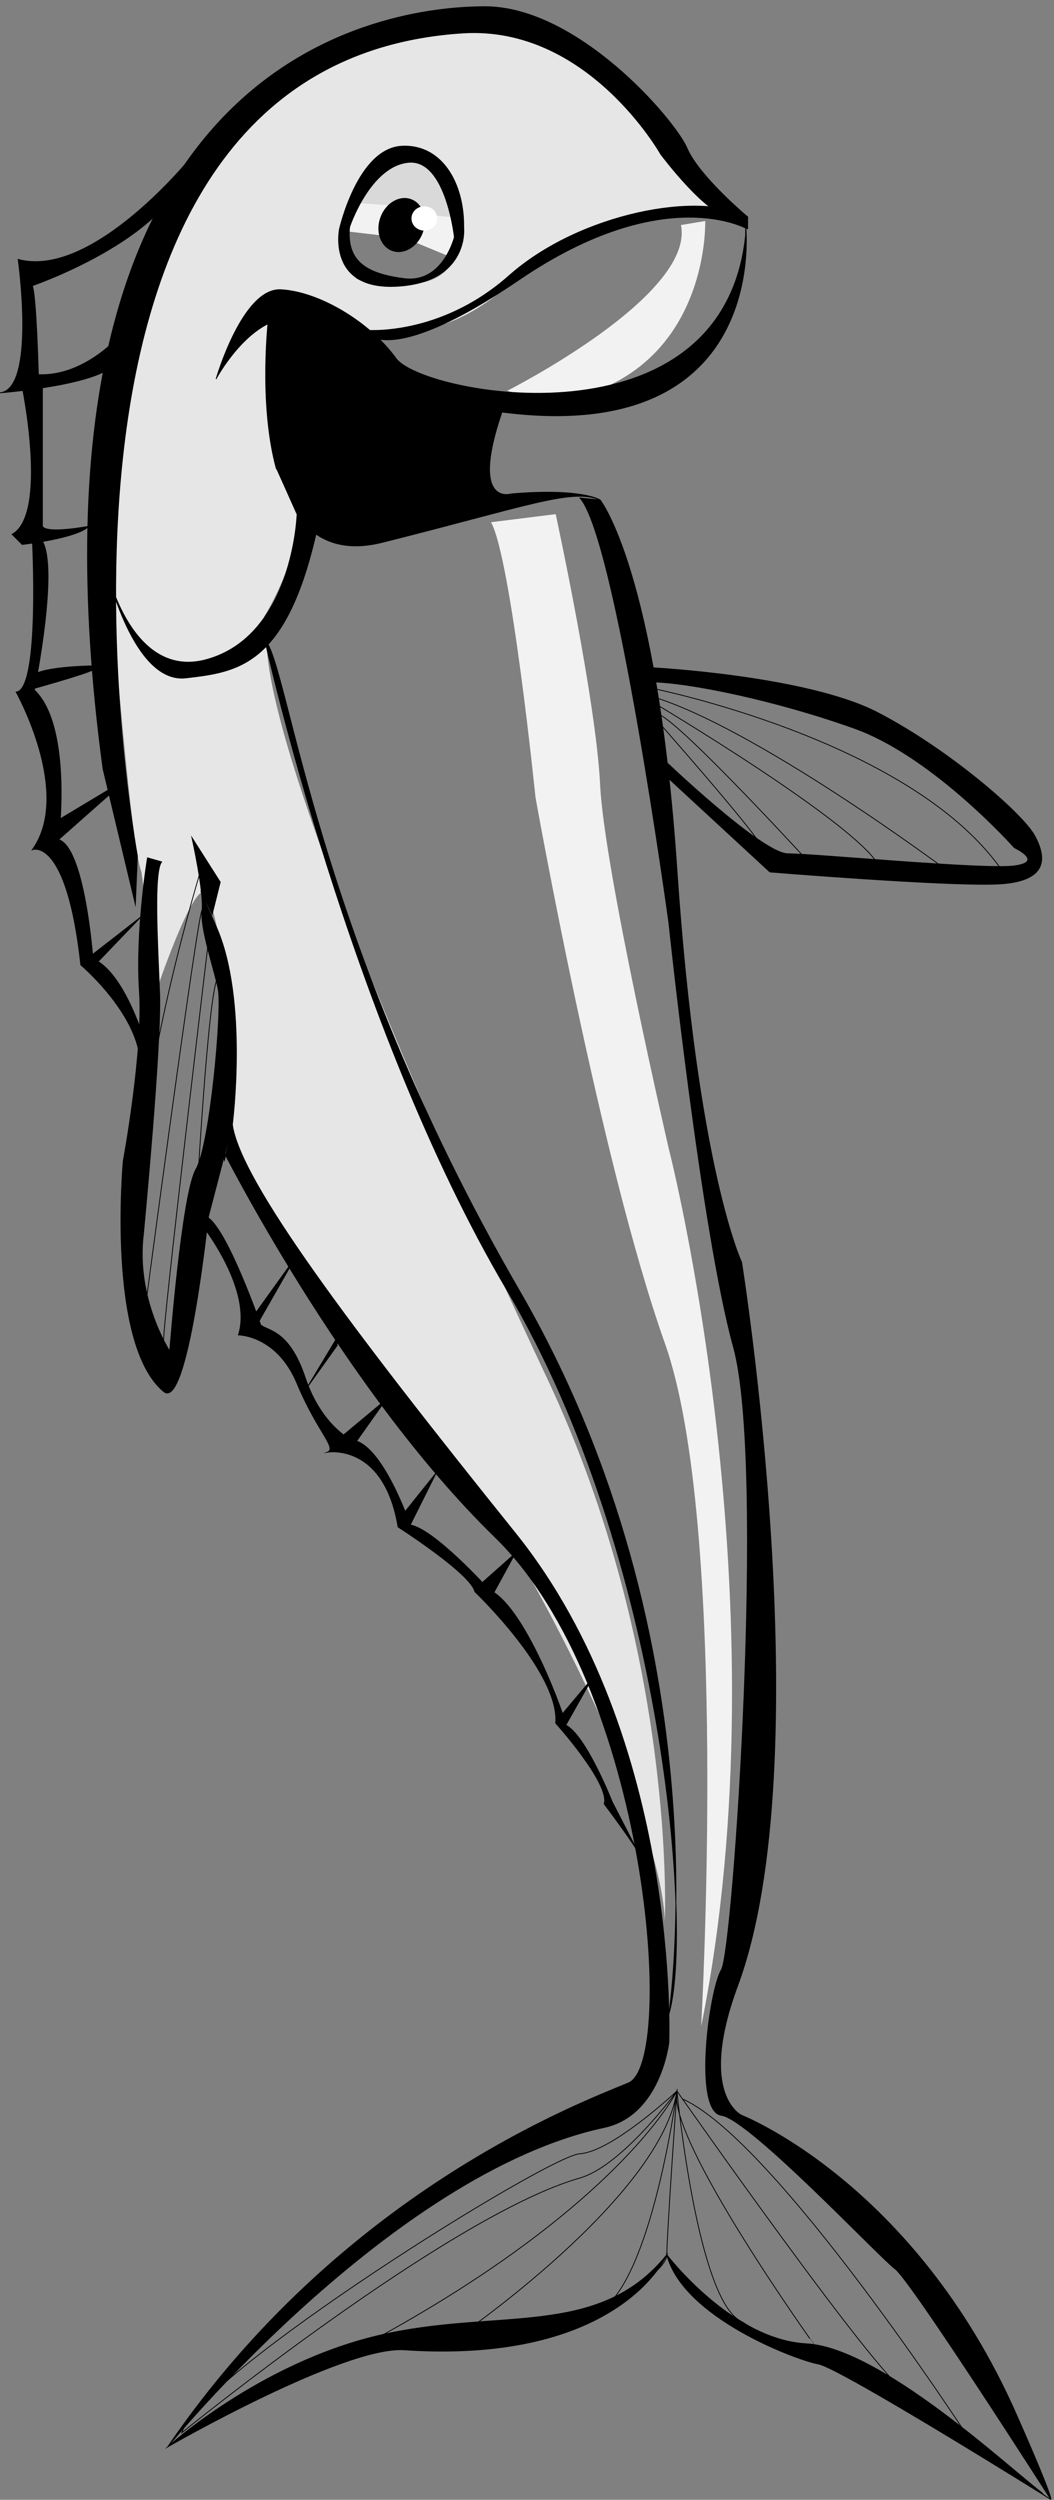
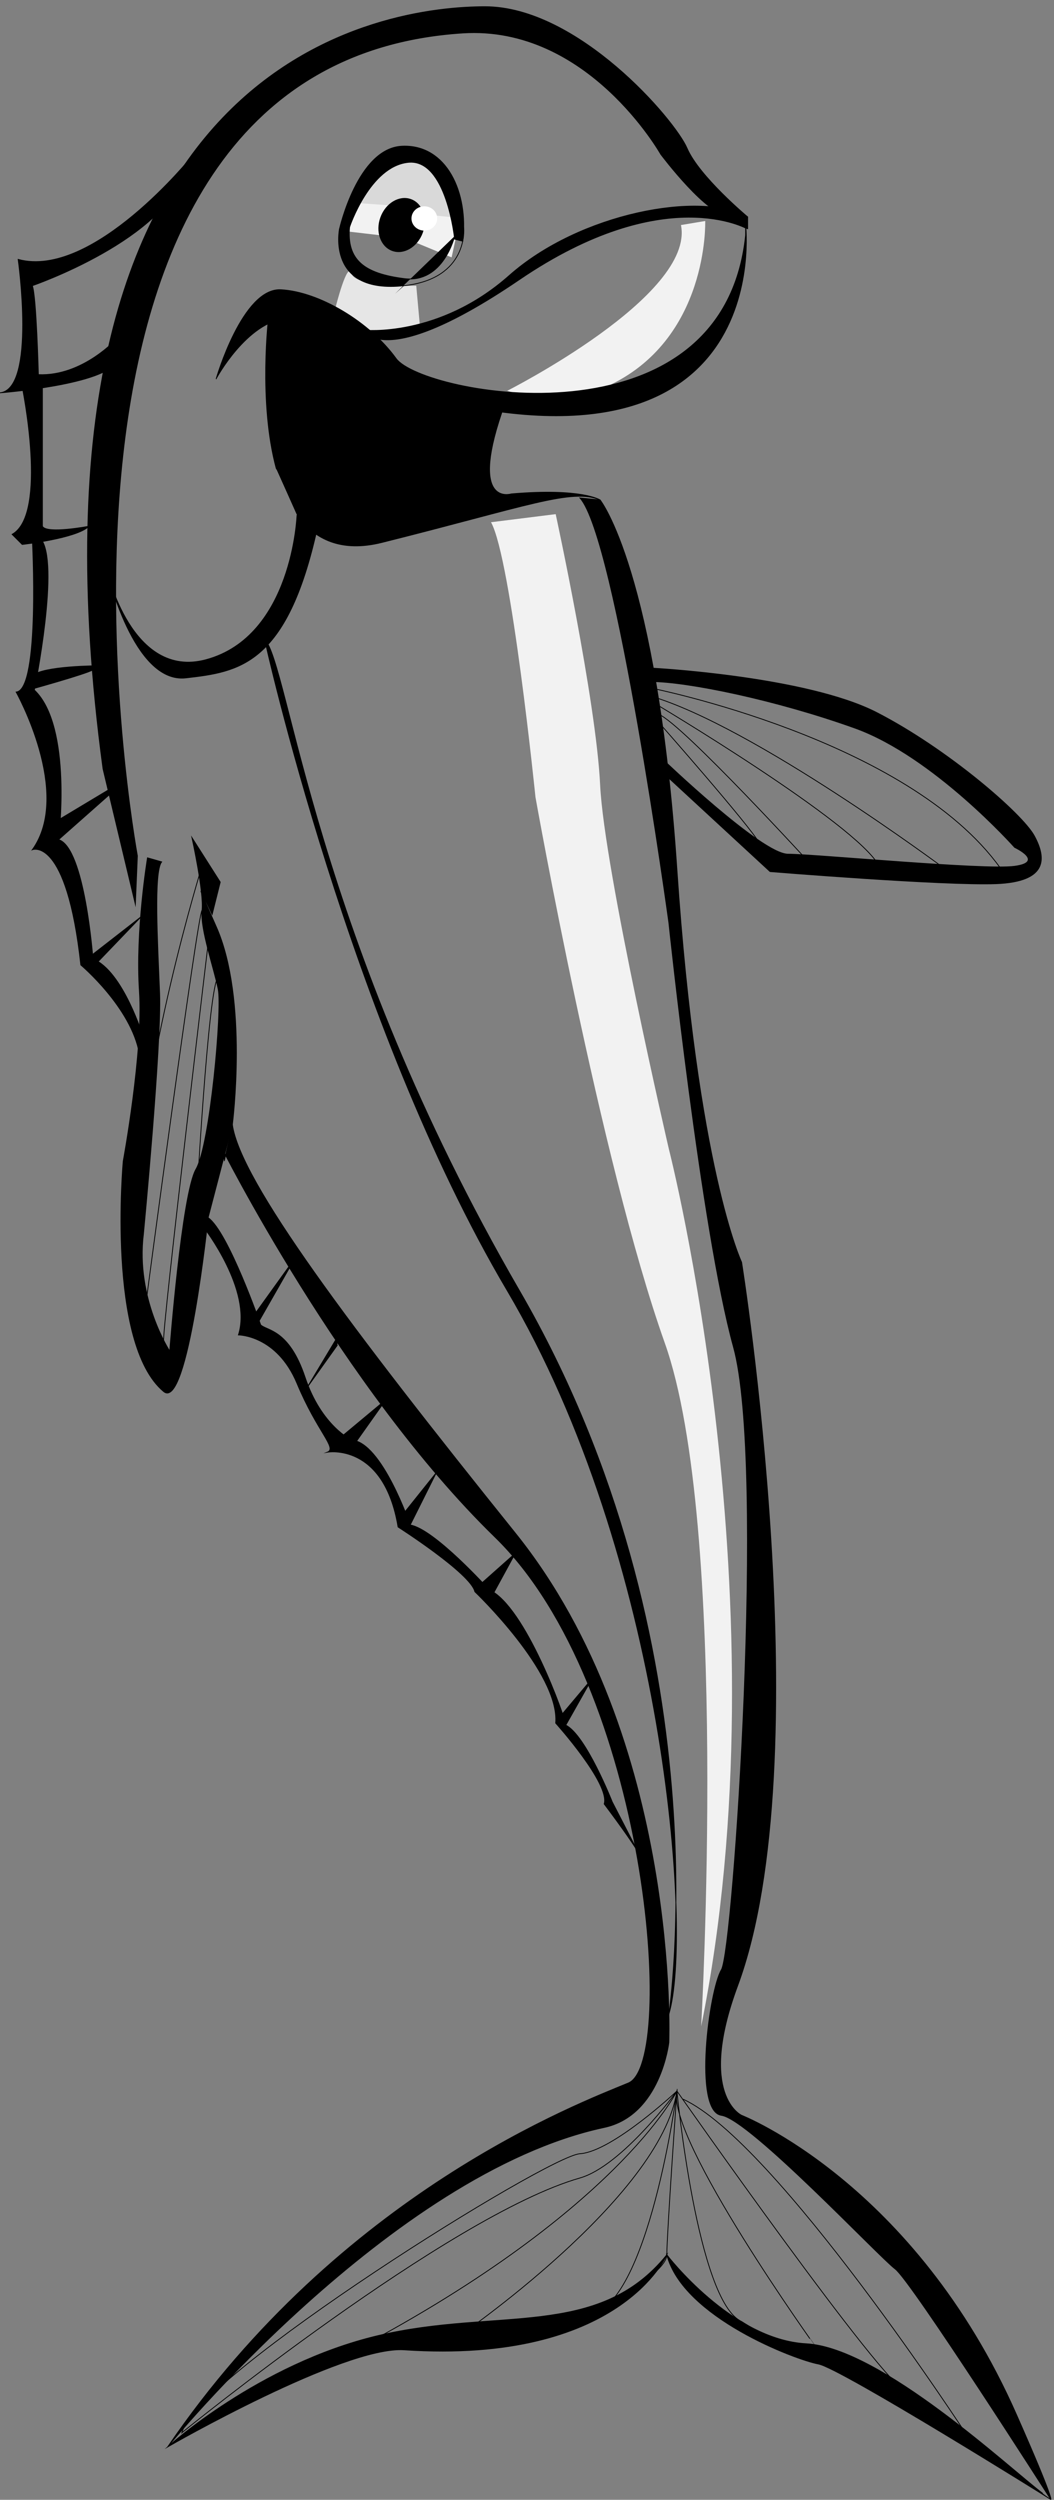
<svg xmlns="http://www.w3.org/2000/svg" xml:space="preserve" width="173.429" height="411.134">
  <rect width="100%" height="100%" fill="#808080" stroke="none" />
  <path d="M447.5 2730s42.5-50 105-27.5l-5 55s-75-2.5-80 15-20-42.5-20-42.5" style="fill:#e6e6e6;fill-opacity:1;fill-rule:nonzero;stroke:none" transform="matrix(.133 0 0 -.133 -4.326 413.733)" />
-   <path d="M535 2705s55-15 140 65 240 80 240 80-120 215-285 230-360-110-425-340-25-395-25-395 115-165 205 55 60 320 60 320l32.5 55s-77.5 55 47.5 147.5c0 0 65 7.5 77.5-95 0 0 5-72.5-72.5-67.5l5-55" style="fill:#e6e6e6;fill-opacity:1;fill-rule:nonzero;stroke:none" transform="matrix(.133 0 0 -.133 -4.326 413.733)" />
-   <path d="M165 2437.5s27.5-367.5 42.5-405l20-142.5s37.5 110 55 117.5 40-170 37.5-197.5-7.5-107.5-2.5-117.5 180-315 237.5-342.5 295-455 300-615c0 0 15 330-145 670s-375 840-345 940l-200 92.5M447.5 2730s52.5-27.5 105-27.5l-5 55s-75-2.5-80 15-20-42.5-20-42.5" style="fill:#e6e6e6;fill-opacity:1;fill-rule:nonzero;stroke:none" transform="matrix(.133 0 0 -.133 -4.326 413.733)" />
  <path d="M720 2475s50-230 55-335 85-450 85-450 145-565 40-1085c0 0 35 620-45 845s-160 675-160 675-30 295-55 340l80 10m-60 152.5s232.5 117.5 215 205l30 5s5-147.5-122.5-205l-70-20-52.5 15m-172.5 261.25 26.25 22.5 42.5 2.5 23.75-20 10-30 10-31.25-8.75-40-57.5 23.75-75 8.75 28.75 63.75" style="fill:#f2f2f2;fill-opacity:1;fill-rule:nonzero;stroke:none" transform="matrix(.133 0 0 -.133 -4.326 413.733)" />
  <path d="m472.5 2866.25 16.25 28.75 33.75 21.25 33.75-2.5 27.5-17.5 7.5-23.75 10-31.25-63.75 6.25-13.75 8.75L470 2860l2.5 6.25" style="fill:#d9d9d9;fill-opacity:1;fill-rule:nonzero;stroke:none" transform="matrix(.133 0 0 -.133 -4.326 413.733)" />
  <path d="M300 2642.5s32.5 112.5 80 110 110-40 142.5-85 405-115 432.5 152.5v12.5s40-337.5-425-205c0 0-92.5 95-142.5 90s-87.5-75-87.5-75" style="fill:#000;fill-opacity:1;fill-rule:nonzero;stroke:none" transform="matrix(.133 0 0 -.133 -4.326 413.733)" />
  <path d="M300 2642.5s32.5 112.5 80 110 110-40 142.5-85 405-115 432.5 152.5v12.5s40-337.5-425-205c0 0-92.5 95-142.5 90s-87.5-75-87.5-75z" style="fill:none;stroke:#000;stroke-width:1;stroke-linecap:butt;stroke-linejoin:miter;stroke-miterlimit:10;stroke-dasharray:none;stroke-opacity:1" transform="matrix(.133 0 0 -.133 -4.326 413.733)" />
  <path d="M399.988 2473.75c21.621-30.02 54.731-46.31 105.012-33.75 180 45 235 67.5 270 52.5 0 0-22.5 15-110 7.5 0 0-55-17.5-7.5 112.5l-115 25-115 80-62.5 2.5s-13.09-106.31 9.391-188.91" style="fill:#000;fill-opacity:1;fill-rule:nonzero;stroke:none" transform="matrix(.133 0 0 -.133 -4.326 413.733)" />
  <path d="M399.988 2473.75c21.621-30.02 54.731-46.31 105.012-33.75 180 45 235 67.5 270 52.5 0 0-22.5 15-110 7.5 0 0-55-17.5-7.5 112.5l-115 25-115 80-62.5 2.5s-13.09-106.31 9.391-188.91" style="fill:none;stroke:#000;stroke-width:1;stroke-linecap:butt;stroke-linejoin:miter;stroke-miterlimit:10;stroke-dasharray:none;stroke-opacity:1" transform="matrix(.133 0 0 -.133 -4.326 413.733)" />
  <path d="M374.391 2531.09s21.859-14.84 24.359-53.59" style="fill:#000;fill-opacity:1;fill-rule:nonzero;stroke:none" transform="matrix(.133 0 0 -.133 -4.326 413.733)" />
  <path d="M374.391 2531.09s21.859-14.84 24.359-53.59" style="fill:none;stroke:#000;stroke-width:1;stroke-linecap:butt;stroke-linejoin:miter;stroke-miterlimit:10;stroke-dasharray:none;stroke-opacity:1" transform="matrix(.133 0 0 -.133 -4.326 413.733)" />
  <path d="M399.988 2473.75S394.609 2323.96 287.5 2295C195 2270 165 2405 165 2405s32.5-140 97.5-132.5 125 15 162.5 185l-30 42.5" style="fill:#000;fill-opacity:1;fill-rule:nonzero;stroke:none" transform="matrix(.133 0 0 -.133 -4.326 413.733)" />
  <path d="M399.988 2473.75S394.609 2323.96 287.5 2295C195 2270 165 2405 165 2405s32.5-140 97.5-132.5 125 15 162.5 185l-30 42.5" style="fill:none;stroke:#000;stroke-width:1;stroke-linecap:butt;stroke-linejoin:miter;stroke-miterlimit:10;stroke-dasharray:none;stroke-opacity:1" transform="matrix(.133 0 0 -.133 -4.326 413.733)" />
  <path d="M482.5 2702.5s92.5-10 180 67.5 237.5 105 295 72.5v-15S855 2887.5 675 2765s-195-55-192.5-62.5" style="fill:#000;fill-opacity:1;fill-rule:nonzero;stroke:none" transform="matrix(.133 0 0 -.133 -4.326 413.733)" />
  <path d="M482.5 2702.5s92.5-10 180 67.5 237.5 105 295 72.5v-15S855 2887.5 675 2765s-195-55-192.5-62.5z" style="fill:none;stroke:#000;stroke-width:1;stroke-linecap:butt;stroke-linejoin:miter;stroke-miterlimit:10;stroke-dasharray:none;stroke-opacity:1" transform="matrix(.133 0 0 -.133 -4.326 413.733)" />
  <path d="M452.5 2827.5s22.5 100 77.5 102.5 82.5-57.5 75-117.5l-10 2.5s-10 100-57.5 95-72.5-80-72.5-80l-12.5-2.5" style="fill:#000;fill-opacity:1;fill-rule:nonzero;stroke:none" transform="matrix(.133 0 0 -.133 -4.326 413.733)" />
  <path d="M452.5 2827.5s22.5 100 77.5 102.5 82.5-57.5 75-117.5l-10 2.5s-10 100-57.5 95-72.5-80-72.5-80z" style="fill:none;stroke:#000;stroke-width:1;stroke-linecap:butt;stroke-linejoin:miter;stroke-miterlimit:10;stroke-dasharray:none;stroke-opacity:1" transform="matrix(.133 0 0 -.133 -4.326 413.733)" />
-   <path d="M595 2818.75s-13.75-58.75-62.5-52.5-71.25 22.5-67.5 63.75l-12.5-2.5s-16.488-80.55 80-70c80 8.75 73.75 71.25 73.75 71.25l-11.25-10" style="fill:#000;fill-opacity:1;fill-rule:nonzero;stroke:none" transform="matrix(.133 0 0 -.133 -4.326 413.733)" />
+   <path d="M595 2818.75s-13.75-58.75-62.5-52.5-71.25 22.5-67.5 63.75l-12.5-2.5s-16.488-80.55 80-70l-11.25-10" style="fill:#000;fill-opacity:1;fill-rule:nonzero;stroke:none" transform="matrix(.133 0 0 -.133 -4.326 413.733)" />
  <path d="M595 2818.75s-13.75-58.75-62.5-52.5-71.25 22.5-67.5 63.75l-12.5-2.5s-16.488-80.55 80-70c80 8.75 73.75 71.25 73.75 71.25z" style="fill:none;stroke:#000;stroke-width:1;stroke-linecap:butt;stroke-linejoin:miter;stroke-miterlimit:10;stroke-dasharray:none;stroke-opacity:1" transform="matrix(.133 0 0 -.133 -4.326 413.733)" />
  <path d="M517.852 2800.96c14.207-5.2 30.886 4.72 37.257 22.14 6.36 17.43 0 35.76-14.211 40.95-14.218 5.2-30.898-4.72-37.269-22.14-6.359-17.43 0-35.76 14.223-40.95" style="fill:#000;fill-opacity:1;fill-rule:nonzero;stroke:none" transform="matrix(.133 0 0 -.133 -4.326 413.733)" />
  <path d="M517.852 2800.96c14.207-5.2 30.886 4.72 37.257 22.14 6.36 17.43 0 35.76-14.211 40.95-14.218 5.2-30.898-4.72-37.269-22.14-6.359-17.43 0-35.76 14.223-40.95z" style="fill:none;stroke:#000;stroke-width:1;stroke-linecap:butt;stroke-linejoin:miter;stroke-miterlimit:10;stroke-dasharray:none;stroke-opacity:1" transform="matrix(.133 0 0 -.133 -4.326 413.733)" />
  <path d="M557.5 2825.6c8.781 0 15.91 6.73 15.91 15.03 0 8.3-7.129 15.03-15.91 15.03-8.789 0-15.91-6.73-15.91-15.03 0-8.3 7.121-15.03 15.91-15.03" style="fill:#fff;fill-opacity:1;fill-rule:nonzero;stroke:none" transform="matrix(.133 0 0 -.133 -4.326 413.733)" />
  <path d="M957.5 2842.5s-60 50-75 85-135 175-250 175S40 3050 160 2160l40-167.5 2.5 60S20.16 3032.28 605 3070c155 10 245-150 245-150s60-80 85-75l22.5-2.5" style="fill:#000;fill-opacity:1;fill-rule:nonzero;stroke:none" transform="matrix(.133 0 0 -.133 -4.326 413.733)" />
  <path d="M957.5 2842.5s-60 50-75 85-135 175-250 175S40 3050 160 2160l40-167.5 2.5 60S20.16 3032.28 605 3070c155 10 245-150 245-150s60-80 85-75l22.5-2.5" style="fill:none;stroke:#000;stroke-width:1;stroke-linecap:butt;stroke-linejoin:miter;stroke-miterlimit:10;stroke-dasharray:none;stroke-opacity:1" transform="matrix(.133 0 0 -.133 -4.326 413.733)" />
  <path d="M215 2050s-15-90-10-165-20-210-20-210-20.828-225.97 50-285c30-25 55 215 55 215l30 115s20 155-20 245-5 15-5 15l10 40-35 55s15-67.5 12.5-90 15-72.5 20-97.5-10-192.5-27.5-222.5-32.5-225-32.5-225-42.5 65-32.5 145c0 0 22.5 235 20 297.5s-7.5 150 2.5 162.5l-17.5 5" style="fill:#000;fill-opacity:1;fill-rule:nonzero;stroke:none" transform="matrix(.133 0 0 -.133 -4.326 413.733)" />
  <path d="M215 2050s-15-90-10-165-20-210-20-210-20.828-225.97 50-285c30-25 55 215 55 215l30 115s20 155-20 245-5 15-5 15l10 40-35 55s15-67.5 12.5-90 15-72.5 20-97.5-10-192.5-27.5-222.5-32.5-225-32.5-225-42.5 65-32.5 145c0 0 22.5 235 20 297.5s-7.5 150 2.5 162.5z" style="fill:none;stroke:#000;stroke-width:1;stroke-linecap:butt;stroke-linejoin:miter;stroke-miterlimit:10;stroke-dasharray:none;stroke-opacity:1" transform="matrix(.133 0 0 -.133 -4.326 413.733)" />
  <path d="M840 2285s190-10 277.5-55 180-125 195-152.5 17.5-57.5-47.5-60-280 15-280 15l-130 120-2.5 20S975 2055 1007.5 2055s242.5-20 280-15 0 22.5 0 22.5-100 112.5-197.5 147.5-207.5 57.5-252.5 57.5l2.5 17.5" style="fill:#000;fill-opacity:1;fill-rule:nonzero;stroke:none" transform="matrix(.133 0 0 -.133 -4.326 413.733)" />
-   <path d="M840 2285s190-10 277.5-55 180-125 195-152.5 17.5-57.5-47.5-60-280 15-280 15l-130 120-2.5 20S975 2055 1007.5 2055s242.5-20 280-15 0 22.5 0 22.5-100 112.5-197.5 147.5-207.5 57.5-252.5 57.5z" style="fill:none;stroke:#000;stroke-width:1;stroke-linecap:butt;stroke-linejoin:miter;stroke-miterlimit:10;stroke-dasharray:none;stroke-opacity:1" transform="matrix(.133 0 0 -.133 -4.326 413.733)" />
  <path d="M270 2917.5S147.5 2765 55 2790c0 0 22.5-160-22.5-165 0 0 132.5 10 145 40v27.5s-42.5-47.5-97.5-45c0 0-2.5 97.5-7.5 110 0 0 167.5 57.5 190 145 0 0 2.5 7.5 7.5 15" style="fill:#000;fill-opacity:1;fill-rule:nonzero;stroke:none" transform="matrix(.133 0 0 -.133 -4.326 413.733)" />
  <path d="M270 2917.5S147.5 2765 55 2790c0 0 22.5-160-22.5-165 0 0 132.5 10 145 40v27.5s-42.5-47.5-97.5-45c0 0-2.5 97.5-7.5 110 0 0 167.5 57.5 190 145 0 0 2.5 7.5 7.5 15z" style="fill:none;stroke:#000;stroke-width:1;stroke-linecap:butt;stroke-linejoin:miter;stroke-miterlimit:10;stroke-dasharray:none;stroke-opacity:1" transform="matrix(.133 0 0 -.133 -4.326 413.733)" />
  <path d="M60 2632.5S92.5 2475 47.5 2450l12.5-12.5s67.5 7.5 82.5 22.5c0 0-52.5-10-57.5 0v175l-25-2.5" style="fill:#000;fill-opacity:1;fill-rule:nonzero;stroke:none" transform="matrix(.133 0 0 -.133 -4.326 413.733)" />
  <path d="M60 2632.5S92.5 2475 47.5 2450l12.5-12.5s67.5 7.5 82.5 22.5c0 0-52.5-10-57.5 0v175z" style="fill:none;stroke:#000;stroke-width:1;stroke-linecap:butt;stroke-linejoin:miter;stroke-miterlimit:10;stroke-dasharray:none;stroke-opacity:1" transform="matrix(.133 0 0 -.133 -4.326 413.733)" />
  <path d="M72.5 2445s10-187.5-20-190c0 0 70-125 20-195 0 0 42.5 17.5 60-142.5 0 0 62.5-52.5 72.5-110l5 20s-25 82.5-62.5 97.5c0 0-10 137.5-42.5 147.5 0 0 17.5 140-30 185 0 0 32.5 160 7.5 187.5h-10" style="fill:#000;fill-opacity:1;fill-rule:nonzero;stroke:none" transform="matrix(.133 0 0 -.133 -4.326 413.733)" />
  <path d="M72.5 2445s10-187.5-20-190c0 0 70-125 20-195 0 0 42.5 17.5 60-142.5 0 0 62.5-52.5 72.5-110l5 20s-25 82.5-62.5 97.5c0 0-10 137.5-42.5 147.5 0 0 17.5 140-30 185 0 0 32.5 160 7.5 187.5z" style="fill:none;stroke:#000;stroke-width:1;stroke-linecap:butt;stroke-linejoin:miter;stroke-miterlimit:10;stroke-dasharray:none;stroke-opacity:1" transform="matrix(.133 0 0 -.133 -4.326 413.733)" />
  <path d="M155 2287.5s-70 0-82.5-12.5l-5-17.5s72.5 20 80 25" style="fill:#000;fill-opacity:1;fill-rule:nonzero;stroke:none" transform="matrix(.133 0 0 -.133 -4.326 413.733)" />
  <path d="M155 2287.5s-70 0-82.5-12.5l-5-17.5s72.5 20 80 25" style="fill:none;stroke:#000;stroke-width:1;stroke-linecap:butt;stroke-linejoin:miter;stroke-miterlimit:10;stroke-dasharray:none;stroke-opacity:1" transform="matrix(.133 0 0 -.133 -4.326 413.733)" />
  <path d="m172.5 2137.5-75-45 7.5-20 65 57.5" style="fill:#000;fill-opacity:1;fill-rule:nonzero;stroke:none" transform="matrix(.133 0 0 -.133 -4.326 413.733)" />
  <path d="m172.5 2137.5-75-45 7.5-20 65 57.5" style="fill:none;stroke:#000;stroke-width:1;stroke-linecap:butt;stroke-linejoin:miter;stroke-miterlimit:10;stroke-dasharray:none;stroke-opacity:1" transform="matrix(.133 0 0 -.133 -4.326 413.733)" />
  <path d="M207.5 1977.5 140 1925l7.5-10z" style="fill:#000;fill-opacity:1;fill-rule:nonzero;stroke:none" transform="matrix(.133 0 0 -.133 -4.326 413.733)" />
  <path d="M207.5 1977.5 140 1925l7.5-10z" style="fill:none;stroke:#000;stroke-width:1;stroke-linecap:butt;stroke-linejoin:miter;stroke-miterlimit:10;stroke-dasharray:none;stroke-opacity:1" transform="matrix(.133 0 0 -.133 -4.326 413.733)" />
  <path d="M775 2492.5s70-87.5 95-457.5 80-485 80-485 98.26-616.18-5-895c-50-135 5-160 5-160s213.39-83.469 340-370c47.5-107.5 42.5-105 42.5-105S1160 290 1140 305 960 490 925 495s-15 155 0 180 55 625 15 770-80 525-80 525-65 475-110 525l25-2.5" style="fill:#000;fill-opacity:1;fill-rule:nonzero;stroke:none" transform="matrix(.133 0 0 -.133 -4.326 413.733)" />
  <path d="M775 2492.5s70-87.5 95-457.5 80-485 80-485 98.26-616.18-5-895c-50-135 5-160 5-160s213.39-83.469 340-370c47.5-107.5 42.5-105 42.5-105S1160 290 1140 305 960 490 925 495s-15 155 0 180 55 625 15 770-80 525-80 525-65 475-110 525z" style="fill:none;stroke:#000;stroke-width:1;stroke-linecap:butt;stroke-linejoin:miter;stroke-miterlimit:10;stroke-dasharray:none;stroke-opacity:1" transform="matrix(.133 0 0 -.133 -4.326 413.733)" />
  <path d="M305 1695s150-300 340-485 225-650 165-675S455 400 240 85c0 0 275.359 338.301 540 395 70 15 80 105 80 105s15 375-190 630-340 435-350 505l-10-45" style="fill:#000;fill-opacity:1;fill-rule:nonzero;stroke:none" transform="matrix(.133 0 0 -.133 -4.326 413.733)" />
  <path d="M305 1695s150-300 340-485 225-650 165-675S455 400 240 85c0 0 275.359 338.301 540 395 70 15 80 105 80 105s15 375-190 630-340 435-350 505l-10-45" style="fill:none;stroke:#000;stroke-width:1;stroke-linecap:butt;stroke-linejoin:miter;stroke-miterlimit:10;stroke-dasharray:none;stroke-opacity:1" transform="matrix(.133 0 0 -.133 -4.326 413.733)" />
  <path d="M240 85s112.5 102.5 260 137.5 272.5-5 357.5 100c0 0-57.352-135.34-325-117.5C457.5 210 240 85 240 85" style="fill:#000;fill-opacity:1;fill-rule:nonzero;stroke:none" transform="matrix(.133 0 0 -.133 -4.326 413.733)" />
  <path d="M240 85s112.5 102.5 260 137.5 272.5-5 357.5 100c0 0-57.352-135.34-325-117.5C457.5 210 240 85 240 85Z" style="fill:none;stroke:#000;stroke-width:1;stroke-linecap:butt;stroke-linejoin:miter;stroke-miterlimit:10;stroke-dasharray:none;stroke-opacity:1" transform="matrix(.133 0 0 -.133 -4.326 413.733)" />
  <path d="M1332.5 20s-260 162.5-287.5 167.5-167.5 57.5-187.5 135c0 0 80-105 172.5-110s252.5-155 292.5-185" style="fill:#000;fill-opacity:1;fill-rule:nonzero;stroke:none" transform="matrix(.133 0 0 -.133 -4.326 413.733)" />
  <path d="M1332.5 20s-260 162.5-287.5 167.5-167.5 57.5-187.5 135c0 0 80-105 172.5-110s252.5-155 292.5-185" style="fill:none;stroke:#000;stroke-width:1;stroke-linecap:butt;stroke-linejoin:miter;stroke-miterlimit:10;stroke-dasharray:none;stroke-opacity:1" transform="matrix(.133 0 0 -.133 -4.326 413.733)" />
  <path d="M360 2320s105-475 300-805 230-795 200-895c0 0 70 455-185 895s-285 775-315 805" style="fill:#000;fill-opacity:1;fill-rule:nonzero;stroke:none" transform="matrix(.133 0 0 -.133 -4.326 413.733)" />
  <path d="M360 2320s105-475 300-805 230-795 200-895c0 0 70 455-185 895s-285 775-315 805z" style="fill:none;stroke:#000;stroke-width:1;stroke-linecap:butt;stroke-linejoin:miter;stroke-miterlimit:10;stroke-dasharray:none;stroke-opacity:1" transform="matrix(.133 0 0 -.133 -4.326 413.733)" />
  <path d="M285 1592.5s60-77.5 42.5-132.5c0 0 47.5 0 72.5-60s50-80 37.5-85c0 0 70 12.5 87.5-92.5 0 0 90-57.5 95-80 0 0 105-100 100-162.5 0 0 67.5-75 60-100 0 0 47.5-62.5 50-75l-40 77.5s-32.5 82.5-57.5 95c0 7.5-50 147.5-95 167.5 0 0-67.5 75-97.5 80 0 0-35 102.5-72.5 105 0 0-37.5 17.5-57.5 77.5s-47.5 57.5-55 65c0 0-40 115-65 132.5" style="fill:#000;fill-opacity:1;fill-rule:nonzero;stroke:none" transform="matrix(.133 0 0 -.133 -4.326 413.733)" />
  <path d="M285 1592.5s60-77.5 42.5-132.5c0 0 47.5 0 72.5-60s50-80 37.5-85c0 0 70 12.5 87.5-92.5 0 0 90-57.5 95-80 0 0 105-100 100-162.5 0 0 67.5-75 60-100 0 0 47.5-62.5 50-75l-40 77.5s-32.5 82.5-57.5 95c0 7.5-50 147.5-95 167.5 0 0-67.5 75-97.5 80 0 0-35 102.5-72.5 105 0 0-37.5 17.5-57.5 77.5s-47.5 57.5-55 65c0 0-40 115-65 132.5" style="fill:none;stroke:#000;stroke-width:1;stroke-linecap:butt;stroke-linejoin:miter;stroke-miterlimit:10;stroke-dasharray:none;stroke-opacity:1" transform="matrix(.133 0 0 -.133 -4.326 413.733)" />
  <path d="m397.5 1555-57.5-80 7.5-7.5z" style="fill:#000;fill-opacity:1;fill-rule:nonzero;stroke:none" transform="matrix(.133 0 0 -.133 -4.326 413.733)" />
  <path d="m397.5 1555-57.5-80 7.5-7.5z" style="fill:none;stroke:#000;stroke-width:1;stroke-linecap:butt;stroke-linejoin:miter;stroke-miterlimit:10;stroke-dasharray:none;stroke-opacity:1" transform="matrix(.133 0 0 -.133 -4.326 413.733)" />
  <path d="m450 1457.5-37.5-62.5 37.5 52.5" style="fill:#000;fill-opacity:1;fill-rule:nonzero;stroke:none" transform="matrix(.133 0 0 -.133 -4.326 413.733)" />
  <path d="m450 1457.5-37.5-62.5 37.5 52.5" style="fill:none;stroke:#000;stroke-width:1;stroke-linecap:butt;stroke-linejoin:miter;stroke-miterlimit:10;stroke-dasharray:none;stroke-opacity:1" transform="matrix(.133 0 0 -.133 -4.326 413.733)" />
  <path d="m510 1380-60-50 17.5-10z" style="fill:#000;fill-opacity:1;fill-rule:nonzero;stroke:none" transform="matrix(.133 0 0 -.133 -4.326 413.733)" />
  <path d="m510 1380-60-50 17.5-10z" style="fill:none;stroke:#000;stroke-width:1;stroke-linecap:butt;stroke-linejoin:miter;stroke-miterlimit:10;stroke-dasharray:none;stroke-opacity:1" transform="matrix(.133 0 0 -.133 -4.326 413.733)" />
  <path d="m572.5 1290-40-50 7.5-15z" style="fill:#000;fill-opacity:1;fill-rule:nonzero;stroke:none" transform="matrix(.133 0 0 -.133 -4.326 413.733)" />
  <path d="m572.5 1290-40-50 7.5-15z" style="fill:none;stroke:#000;stroke-width:1;stroke-linecap:butt;stroke-linejoin:miter;stroke-miterlimit:10;stroke-dasharray:none;stroke-opacity:1" transform="matrix(.133 0 0 -.133 -4.326 413.733)" />
  <path d="m670 1190-45-40 15-15z" style="fill:#000;fill-opacity:1;fill-rule:nonzero;stroke:none" transform="matrix(.133 0 0 -.133 -4.326 413.733)" />
  <path d="m670 1190-45-40 15-15z" style="fill:none;stroke:#000;stroke-width:1;stroke-linecap:butt;stroke-linejoin:miter;stroke-miterlimit:10;stroke-dasharray:none;stroke-opacity:1" transform="matrix(.133 0 0 -.133 -4.326 413.733)" />
  <path d="m765 1035-40-47.5 7.5-10z" style="fill:#000;fill-opacity:1;fill-rule:nonzero;stroke:none" transform="matrix(.133 0 0 -.133 -4.326 413.733)" />
  <path d="m765 1035-40-47.5 7.5-10zm82.5 1182.5s112.5-127.5 125-150 65-27.5 65-27.5-160 175-190 187.5-7.5 15-7.5 15 252.5-150 280-202.5l80-2.5s-235 175-362.5 212.5v10s317.5-62.5 432.5-222.5m-987.5 2.5s-77.5-250-80-422.5 10-122.5 10-122.5 65 490 70 490l10-20s-60-502.5-57.5-512.5l10-25 30 185s15 280 27.5 290M870 525s-80-75-120-77.5-472.5-272.5-492.5-345c0 0 330.371 268.68 492.5 315 52.5 15 120 107.5 120 107.5z" style="fill:none;stroke:#000;stroke-width:1;stroke-linecap:butt;stroke-linejoin:miter;stroke-miterlimit:10;stroke-dasharray:none;stroke-opacity:1" transform="matrix(.133 0 0 -.133 -4.326 413.733)" />
  <path d="M870 525s-75-152.5-412.5-327.5l140 22.5S850 392.5 870 525z" style="fill:none;stroke:#000;stroke-width:1;stroke-linecap:butt;stroke-linejoin:miter;stroke-miterlimit:10;stroke-dasharray:none;stroke-opacity:1" transform="matrix(.133 0 0 -.133 -4.326 413.733)" />
  <path d="M870 525s-35-267.5-110-277.5c0 0 97.5 50 97.5 75S870 525 870 525z" style="fill:none;stroke:#000;stroke-width:1;stroke-linecap:butt;stroke-linejoin:miter;stroke-miterlimit:10;stroke-dasharray:none;stroke-opacity:1" transform="matrix(.133 0 0 -.133 -4.326 413.733)" />
  <path d="M870 525s25-260 80-285c0 0 57.5-37.5 80-40l12.5 7.5S857.5 465 870 525zm0 0s257.5-367.5 285-372.5l75-55S992.5 462.5 877.5 515" style="fill:none;stroke:#000;stroke-width:1;stroke-linecap:butt;stroke-linejoin:miter;stroke-miterlimit:10;stroke-dasharray:none;stroke-opacity:1" transform="matrix(.133 0 0 -.133 -4.326 413.733)" />
</svg>